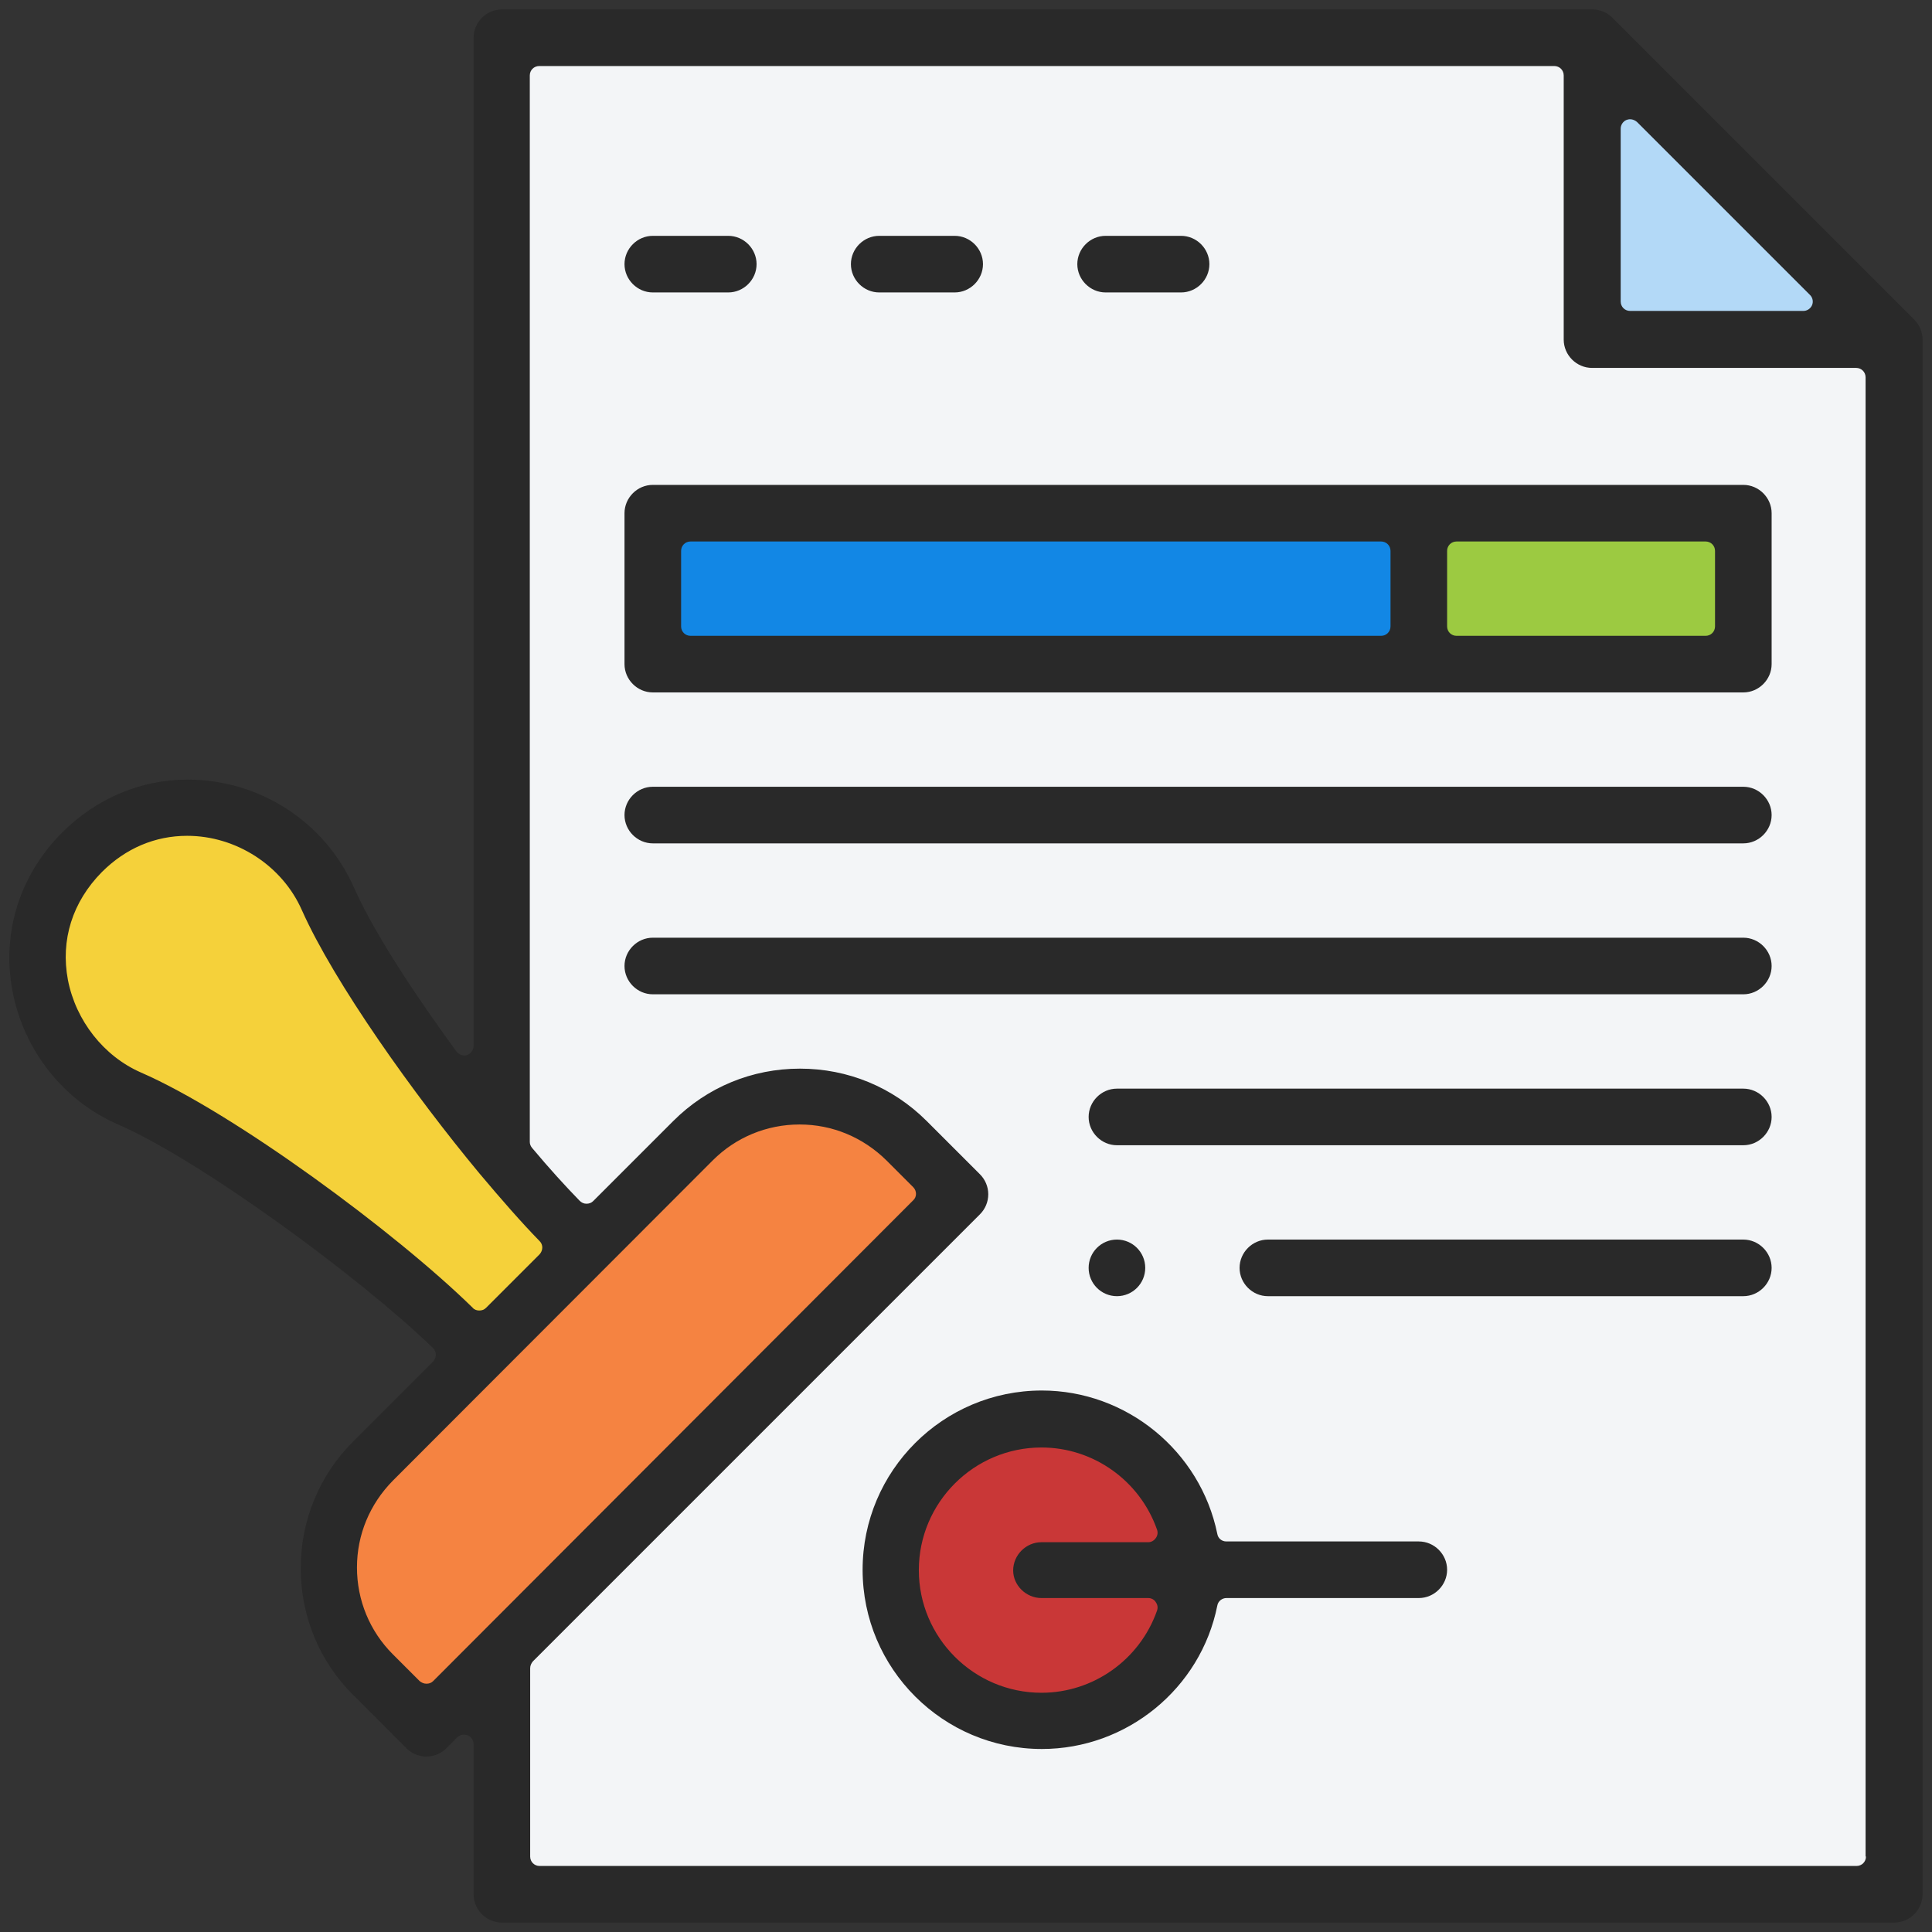
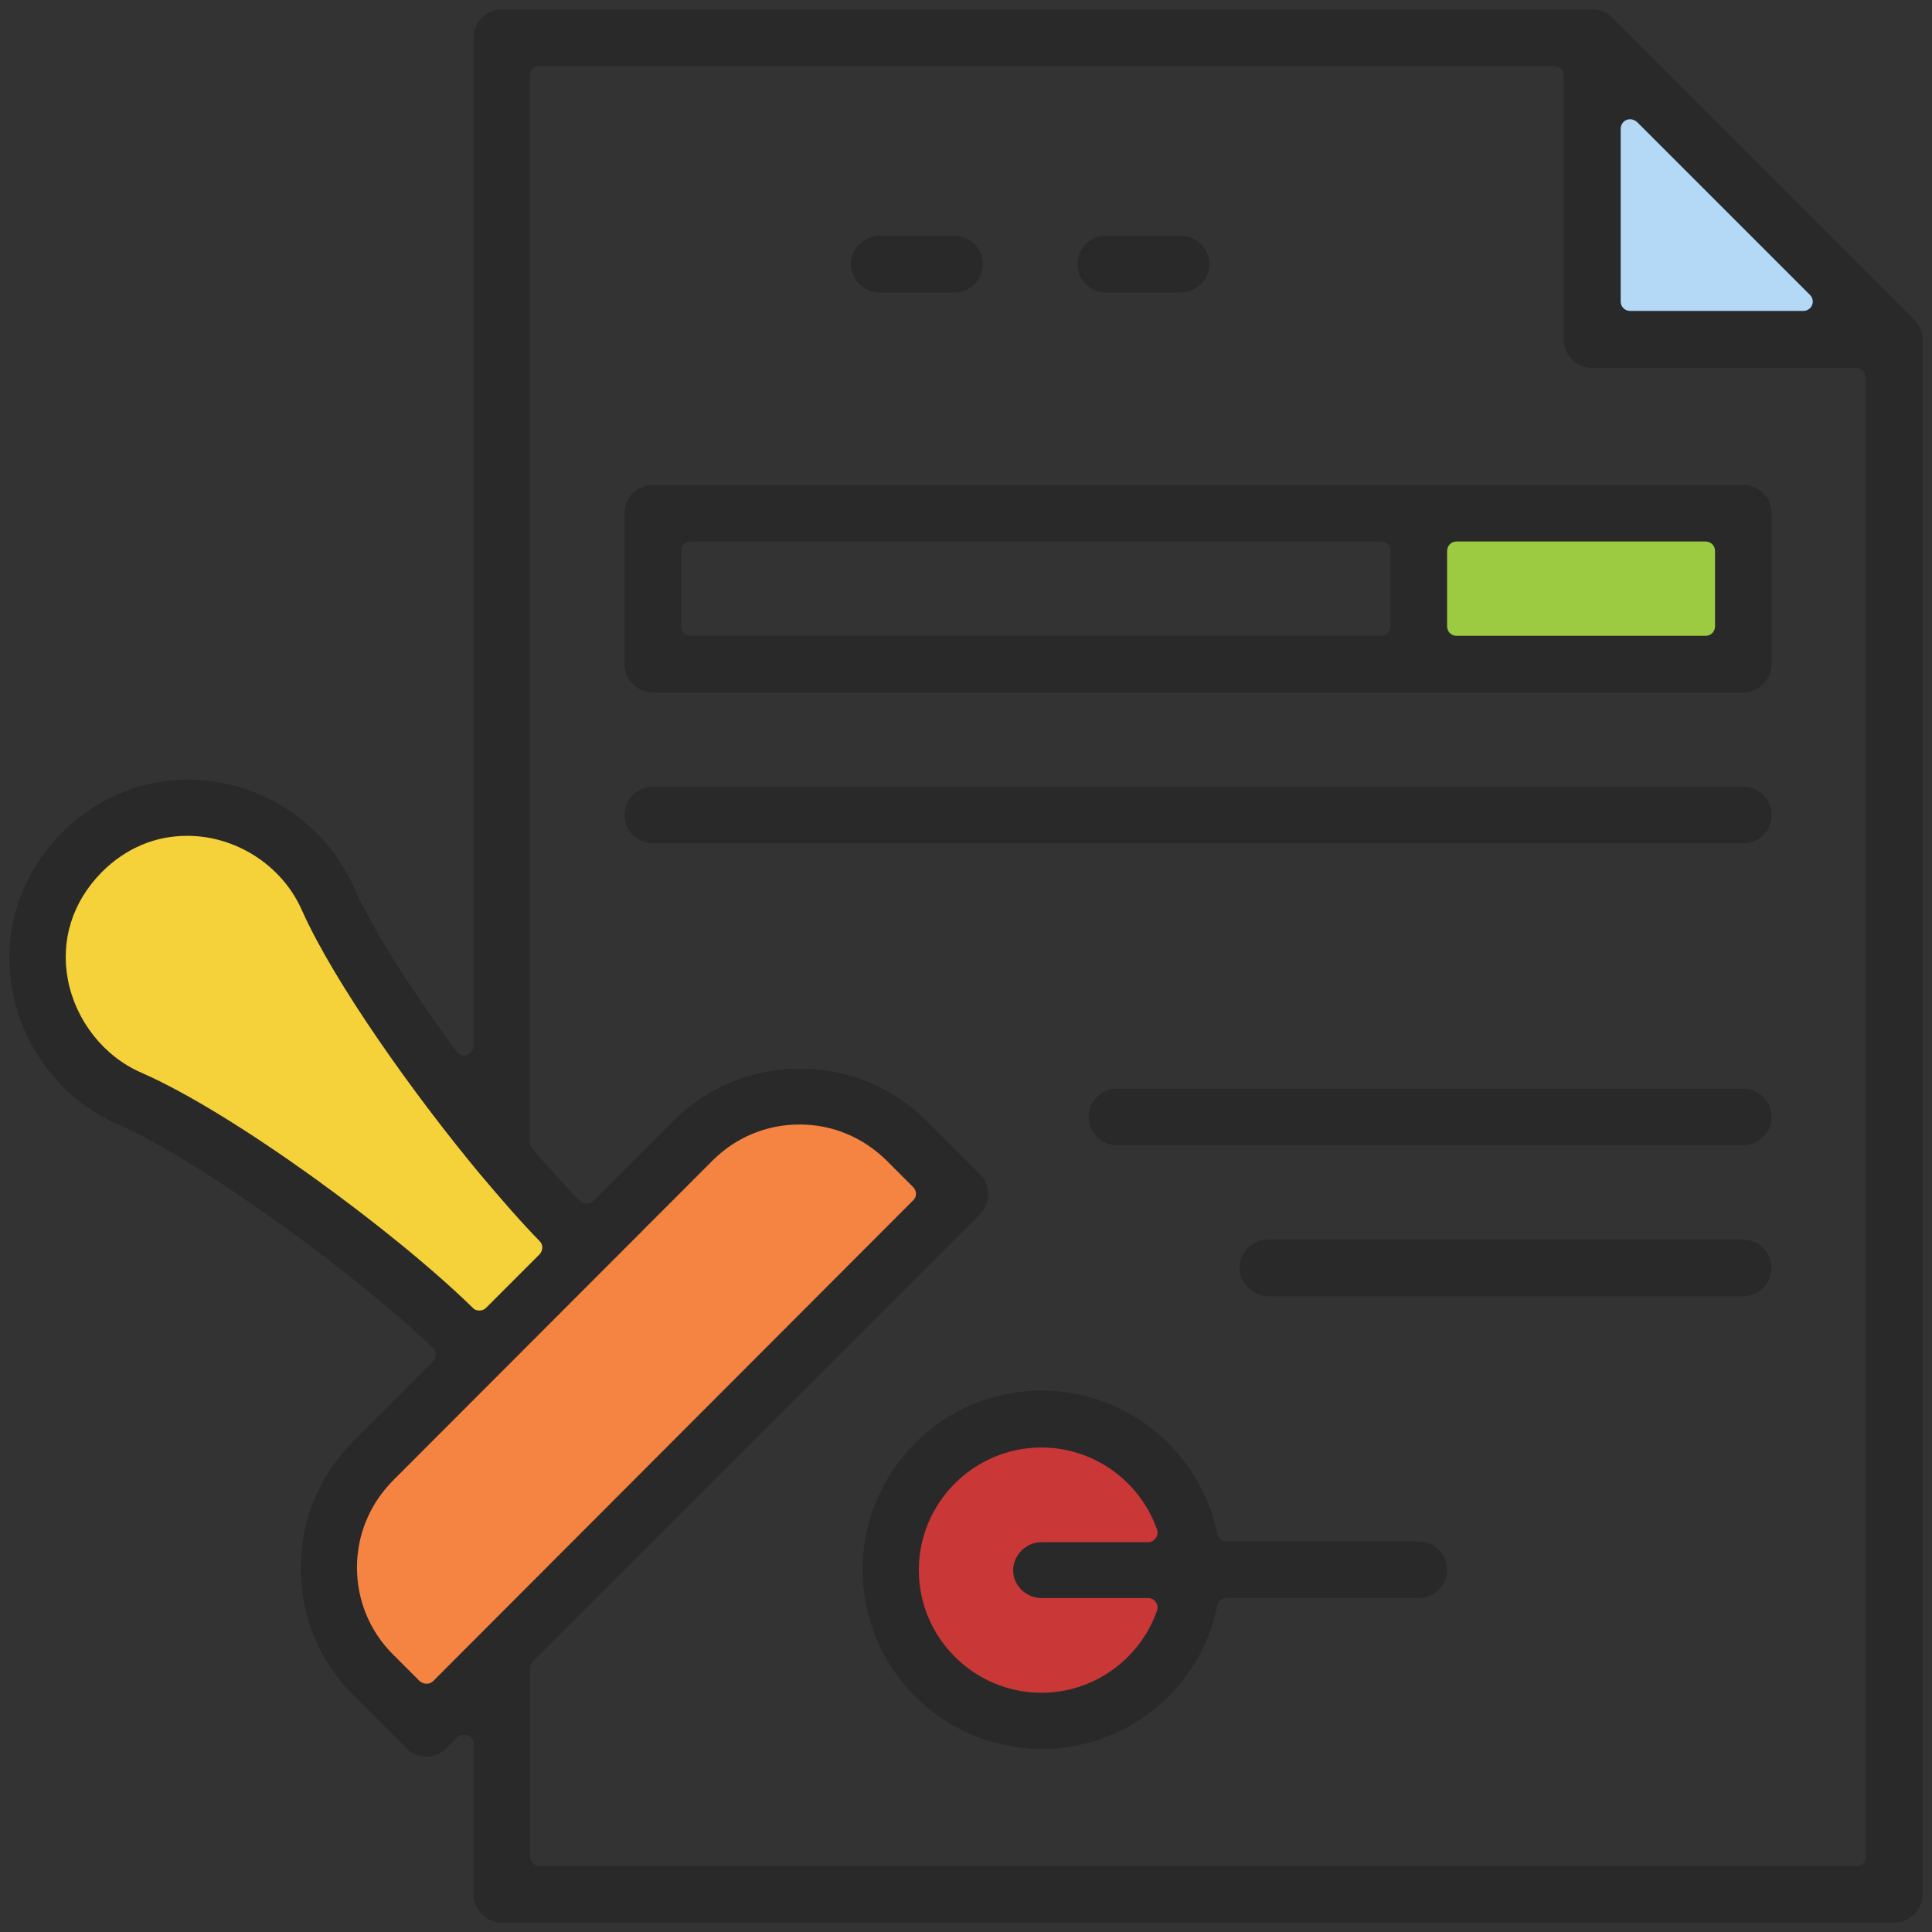
<svg xmlns="http://www.w3.org/2000/svg" version="1.1" id="Capa_1" x="0px" y="0px" viewBox="0 0 512 512" style="enable-background:new 0 0 512 512;" xml:space="preserve">
  <rect x="0" y="0" width="512" height="512" fill="#333333" stroke="none" />
  <style type="text/css">
	.st0{fill:#F3F5F7;}
	.st1{fill:#F5D13A;}
	.st2{fill:#F58341;}
	.st3{fill:#1287E5;}
	.st4{fill:#C93737;}
	.st5{fill:#9CCA41;}
	.st6{fill:#B3D9F7;}
	.st7{fill:#292929;}
</style>
  <g>
    <g>
-       <path class="st0" d="M422,10c31.2,31.2,48.8,48.8,80,80v412H133V10H422z" />
      <path class="st1" d="M21.8,225.8c-21.8,21.8-11.1,55,12.5,65.2c24.4,10.6,68.2,43.3,87,62.1l5.8,5.8v0l28.3-28.3l-5.8-5.8    c-19-19-51.9-62.4-62.6-86.7C76.6,214.7,43.6,204,21.8,225.8L21.8,225.8z" />
      <path class="st2" d="M98.8,387.2c-15.6,15.6-15.6,41,0,56.6l14.1,14.1c7.2-7.2,134-134,141.4-141.4l-14.1-14.1    c-15.6-15.6-41-15.6-56.6,0C153.5,332.5,125.7,360.3,98.8,387.2L98.8,387.2z" />
-       <path class="st3" d="M376,136H173v40h203V136z" />
      <circle class="st4" cx="276" cy="416" r="40" />
      <path class="st5" d="M462,136h-86v40h86V136z" />
      <polygon class="st6" points="424,22.4 424,86.5 493.2,86.5   " />
    </g>
    <g>
-       <circle class="st7" cx="296" cy="336" r="7.5" />
      <path class="st7" d="M462,128.5H173c-4.1,0-7.5,3.4-7.5,7.5v40c0,4.1,3.4,7.5,7.5,7.5h289c4.1,0,7.5-3.4,7.5-7.5v-40    C469.5,131.9,466.1,128.5,462,128.5z M368.5,166c0,1.4-1.1,2.5-2.5,2.5H183c-1.4,0-2.5-1.1-2.5-2.5v-20c0-1.4,1.1-2.5,2.5-2.5h183    c1.4,0,2.5,1.1,2.5,2.5V166z M454.5,166c0,1.4-1.1,2.5-2.5,2.5h-66c-1.4,0-2.5-1.1-2.5-2.5v-20c0-1.4,1.1-2.5,2.5-2.5h66    c1.4,0,2.5,1.1,2.5,2.5V166z" />
      <path class="st7" d="M462,208.5H173c-4.1,0-7.5,3.4-7.5,7.5s3.4,7.5,7.5,7.5h289c4.1,0,7.5-3.4,7.5-7.5S466.1,208.5,462,208.5z" />
-       <path class="st7" d="M462,248.5H173c-4.1,0-7.5,3.4-7.5,7.5s3.4,7.5,7.5,7.5h289c4.1,0,7.5-3.4,7.5-7.5S466.1,248.5,462,248.5z" />
      <path class="st7" d="M462,288.5H296c-4.1,0-7.5,3.4-7.5,7.5s3.4,7.5,7.5,7.5h166c4.1,0,7.5-3.4,7.5-7.5S466.1,288.5,462,288.5z" />
      <path class="st7" d="M462,328.5H336c-4.1,0-7.5,3.4-7.5,7.5c0,4.1,3.4,7.5,7.5,7.5h126c4.1,0,7.5-3.4,7.5-7.5    C469.5,331.9,466.1,328.5,462,328.5z" />
      <path class="st7" d="M376,408.5h-51c-1.2,0-2.2-0.8-2.4-2c-4.5-22-24.1-38-46.5-38c-26.2,0-47.5,21.3-47.5,47.5    s21.3,47.5,47.5,47.5c22.5,0,42.1-16,46.5-38c0.2-1.2,1.3-2,2.4-2h51c4.1,0,7.5-3.4,7.5-7.5C383.5,411.9,380.1,408.5,376,408.5z     M276,423.5h28.3c0.8,0,1.6,0.4,2,1.1c0.5,0.7,0.6,1.5,0.3,2.3c-4.6,13-16.9,21.7-30.6,21.7c-17.9,0-32.5-14.6-32.5-32.5    s14.6-32.5,32.5-32.5c13.7,0,26,8.7,30.6,21.7c0.3,0.8,0.2,1.6-0.3,2.3c-0.5,0.7-1.2,1.1-2,1.1H276c-4.1,0-7.5,3.4-7.5,7.5    C268.5,420.1,271.9,423.5,276,423.5z" />
-       <path class="st7" d="M193,62.5h-20c-4.1,0-7.5,3.4-7.5,7.5s3.4,7.5,7.5,7.5h20c4.1,0,7.5-3.4,7.5-7.5S197.1,62.5,193,62.5z" />
      <path class="st7" d="M253,62.5h-20c-4.1,0-7.5,3.4-7.5,7.5s3.4,7.5,7.5,7.5h20c4.1,0,7.5-3.4,7.5-7.5S257.1,62.5,253,62.5z" />
      <path class="st7" d="M313,62.5h-20c-4.1,0-7.5,3.4-7.5,7.5s3.4,7.5,7.5,7.5h20c4.1,0,7.5-3.4,7.5-7.5S317.1,62.5,313,62.5z" />
      <path class="st7" d="M507.3,84.7l-80-80c-1.4-1.4-3.3-2.2-5.3-2.2H133c-4.1,0-7.5,3.4-7.5,7.5v267.2c0,1.1-0.7,2-1.7,2.4    c-0.3,0.1-0.5,0.1-0.8,0.1c-0.8,0-1.5-0.4-2-1c-7.4-10.1-20.9-29.3-27.2-43.5c-7.7-17.4-25-28.6-44.1-28.6c-12.4,0-24.2,5-33.2,14    c-11.3,11.3-16.1,26.6-13.2,42c3,15.8,13.5,29.1,28,35.4c22,9.6,64.2,40.6,83.4,59.2c0.5,0.5,0.8,1.1,0.8,1.8    c0,0.7-0.3,1.3-0.7,1.8l-21.2,21.2c-9,9-13.9,20.9-13.9,33.6c0,12.7,4.9,24.6,13.9,33.6l14.1,14.1c1.4,1.4,3.3,2.2,5.3,2.2    c2,0,3.9-0.8,5.3-2.2l2.9-2.9c0.5-0.5,1.1-0.7,1.8-0.7c0.3,0,0.6,0.1,1,0.2c0.9,0.4,1.5,1.3,1.5,2.3V502c0,4.1,3.4,7.5,7.5,7.5    h130.5c0,0,0,0,0,0h126c0,0,0,0,0,0H502c4.1,0,7.5-3.4,7.5-7.5V90C509.5,88,508.7,86.1,507.3,84.7z M429.5,34.1    c0-1,0.6-1.9,1.5-2.3c0.3-0.1,0.6-0.2,1-0.2c0.7,0,1.3,0.3,1.8,0.7l45.9,45.9c0.7,0.7,0.9,1.8,0.5,2.7s-1.3,1.5-2.3,1.5H432    c-1.4,0-2.5-1.1-2.5-2.5V34.1z M37.3,284.2c-9.8-4.3-17.2-13.7-19.3-24.5c-2-10.6,1.2-20.7,9-28.6c6.3-6.3,14.1-9.6,22.6-9.6    c13,0,25.2,7.9,30.4,19.7c8.6,19.3,29.8,49,47,69.7c5.8,6.9,11.3,13.2,16,18c1,1,0.9,2.5,0,3.5l-14.2,14.2    c-0.5,0.5-1.1,0.7-1.8,0.7c-0.6,0-1.3-0.2-1.7-0.7C104.8,326.5,61.9,294.9,37.3,284.2z M114.8,445.5c-0.5,0.5-1.1,0.7-1.8,0.7    s-1.3-0.3-1.8-0.7l-7.1-7.1c-6.1-6.1-9.5-14.3-9.5-23c0-8.7,3.4-16.8,9.5-23l84.8-84.9c6.1-6.1,14.3-9.5,23-9.5    c8.7,0,16.8,3.4,23,9.5l7.1,7.1c1,1,1,2.6,0,3.5L114.8,445.5z M494.5,492c0,1.4-1.1,2.5-2.5,2.5H361c0,0,0,0,0,0h-90c0,0,0,0,0,0    H143c-1.4,0-2.5-1.1-2.5-2.5v-49.9c0-0.7,0.3-1.3,0.7-1.8l118.5-118.5c1.4-1.4,2.2-3.3,2.2-5.3c0-2-0.8-3.9-2.2-5.3l-14.1-14.1    c-9-9-20.9-13.9-33.6-13.9c-12.7,0-24.6,4.9-33.6,13.9l-21.2,21.2c-0.5,0.5-1.1,0.7-1.8,0.7c0,0,0,0,0,0c-0.7,0-1.3-0.3-1.8-0.8    c-3.7-3.8-8-8.5-12.6-14c-0.4-0.5-0.6-1-0.6-1.6V20c0-1.4,1.1-2.5,2.5-2.5h269c1.4,0,2.5,1.1,2.5,2.5v70c0,4.1,3.4,7.5,7.5,7.5h70    c1.4,0,2.5,1.1,2.5,2.5V492z" />
    </g>
  </g>
</svg>